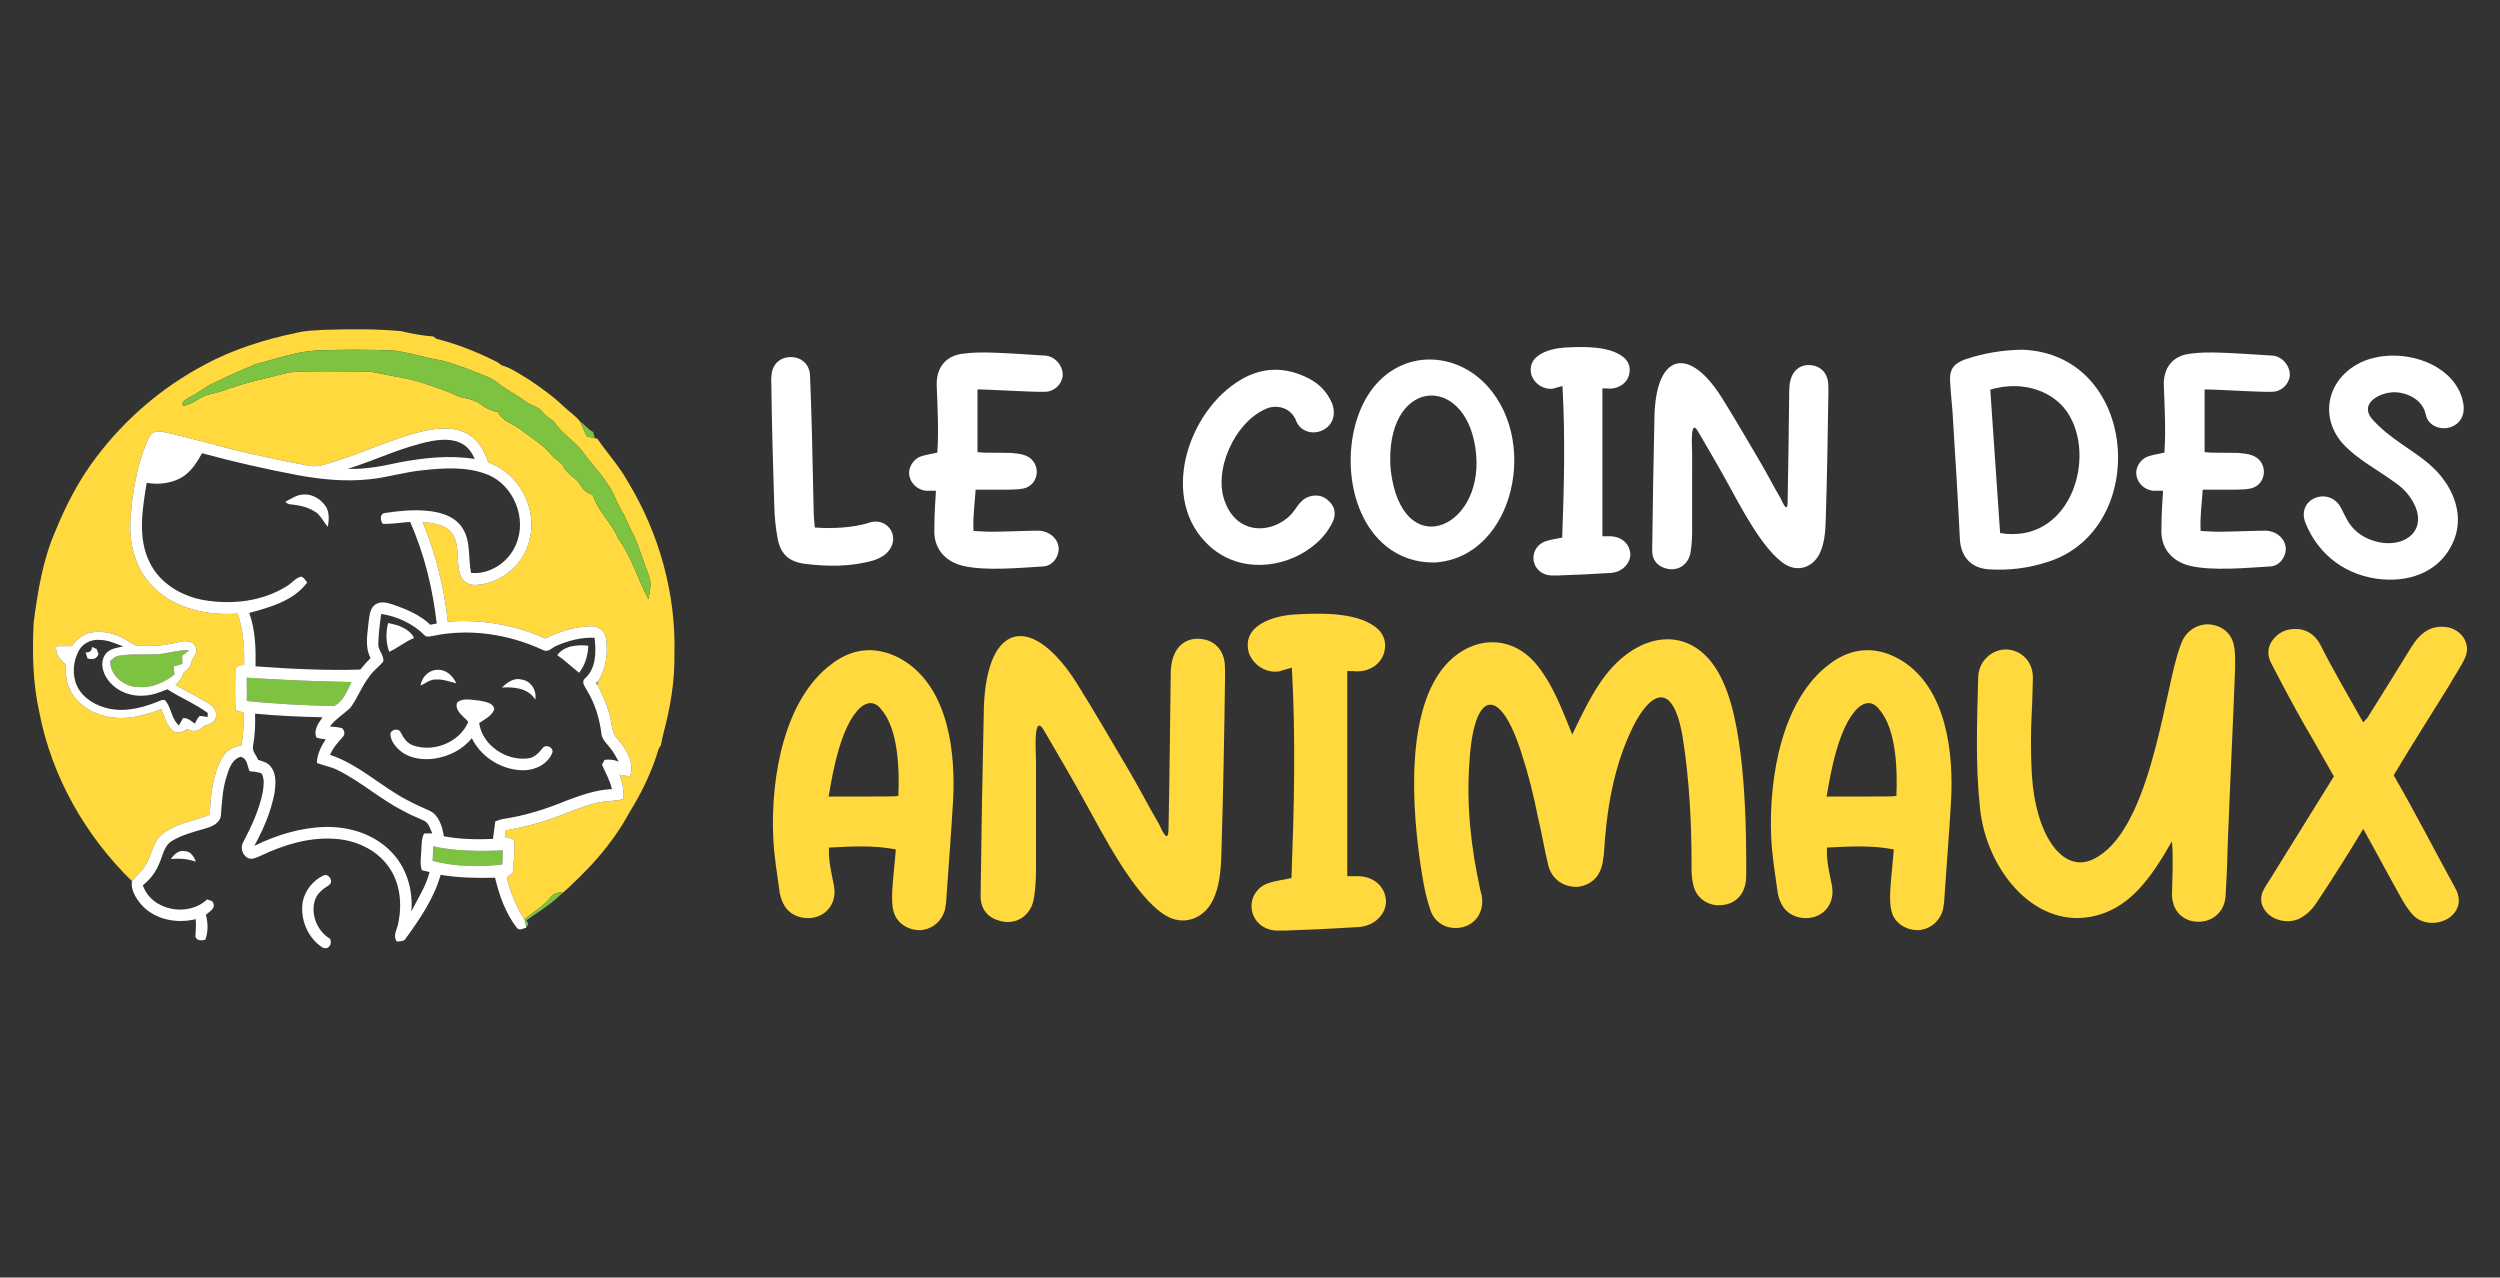
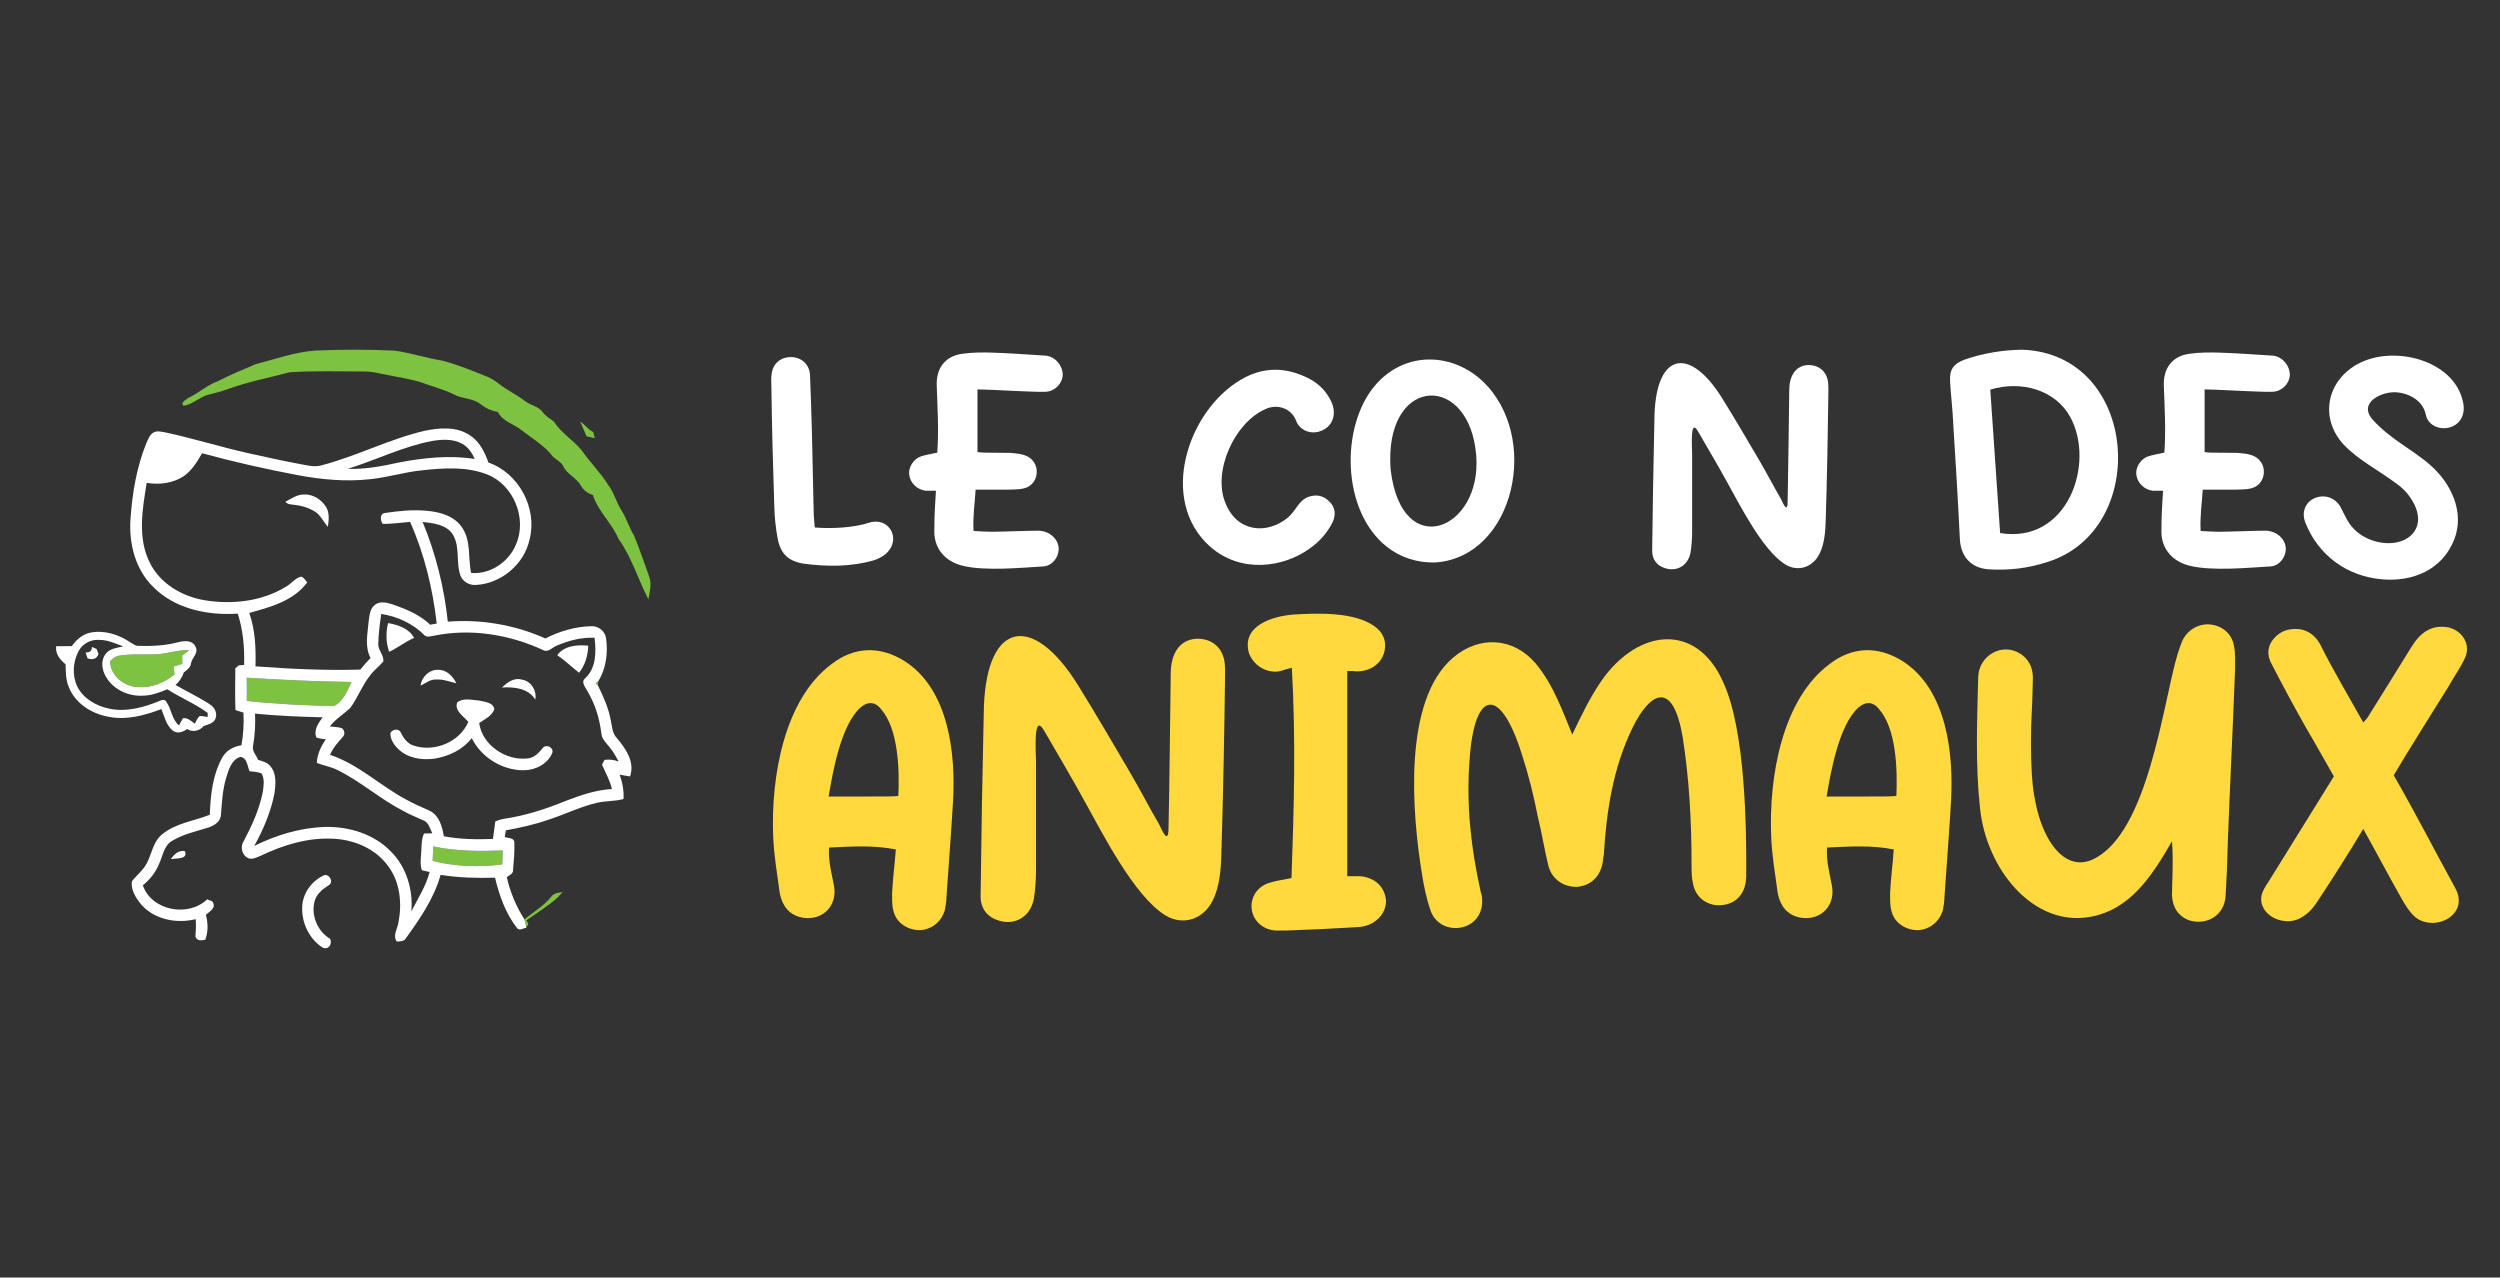
<svg xmlns="http://www.w3.org/2000/svg" version="1.1" id="Calque_1" x="0px" y="0px" width="232.792px" height="118.958px" viewBox="0 -56.708 232.792 118.958" enable-background="new 0 -56.708 232.792 118.958" xml:space="preserve">
  <rect x="0" y="-56.708" width="232.792" height="118.958" fill="#333333" stroke="none" />
  <g>
    <g>
      <g>
        <path fill="#FFFFFF" d="M80.919-8.03c1.799-0.615,3.13,1.502,1.553,2.907c-0.321,0.271-0.74,0.468-1.109,0.591     C79.22-3.916,77.05-3.94,74.884-4.213c-1.454-0.221-2.192-0.91-2.464-2.315c-0.197-1.036-0.296-2.045-0.321-3.054     c-0.123-3.721-0.221-7.416-0.271-11.112c-0.024-0.395-0.024-0.814,0.025-1.208c0.124-0.985,0.888-1.602,1.899-1.552     c0.935,0.049,1.625,0.713,1.674,1.675c0.073,1.726,0.124,3.451,0.173,5.175c0.048,2.561,0.122,5.123,0.171,7.662     c0,0.419,0.074,0.861,0.098,1.354C77.47-7.463,79.466-7.564,80.919-8.03z" />
        <path fill="#FFFFFF" d="M86.19-11.013c-0.787-0.098-1.428-0.714-1.526-1.477c-0.099-0.641,0.344-1.429,1.035-1.701     c0.491-0.173,1.034-0.246,1.578-0.37c0.148-2.07,0.023-4.164-0.051-6.208c-0.073-1.65,0.789-2.808,2.439-3.005     c0.888-0.124,1.825-0.124,2.711-0.1c1.6,0.048,3.203,0.173,4.829,0.271c1.035,0,1.823,0.987,1.748,1.922     c-0.099,0.764-0.788,1.454-1.649,1.454c-0.888,0.024-1.824-0.049-2.71-0.074c-1.209-0.05-2.365-0.124-3.574-0.148     c0,1.972,0,3.893,0,5.839c0.247,0.025,0.47,0.05,0.667,0.05c0.836,0.025,1.649,0,2.463,0.025     c0.444,0.049,0.887,0.075,1.281,0.222c0.714,0.246,1.134,0.886,1.108,1.6c-0.024,0.691-0.468,1.308-1.182,1.479     c-0.494,0.123-1.011,0.098-1.504,0.123c-0.961,0-1.946,0-3.006,0c-0.073,1.232-0.27,2.465-0.196,3.845     c0.59,0.025,1.109,0.074,1.625,0.074c1.06,0,3.377-0.1,4.387-0.1s1.92,0.739,1.92,1.725c-0.024,0.788-0.613,1.553-1.429,1.602     c-2.069,0.124-5.393,0.444-7.465-0.049c-1.698-0.394-2.782-1.65-2.685-3.424c0-1.603,0.098-2.588,0.148-3.574     C86.76-11.013,86.488-11.013,86.19-11.013z" />
        <path fill="#FFFFFF" d="M121.891-21.458c0.986,0.519,1.676,1.256,2.119,2.242c0.518,1.281-0.048,2.439-1.33,2.735     c-0.838,0.172-1.701-0.247-1.996-1.06c-0.443-1.157-1.751-1.577-2.833-1.084c-2.933,1.283-4.953,5.84-3.745,8.747     c1.084,2.76,3.869,2.933,5.767,1.405c0.368-0.295,0.664-0.715,0.934-1.108c0.297-0.395,0.617-0.739,1.108-0.888     c0.718-0.221,1.358-0.073,1.874,0.468c0.542,0.518,0.615,1.182,0.32,1.873c-0.492,1.01-1.231,1.847-2.144,2.488     c-2.391,1.748-6.382,2.389-9.289-0.173c-4.854-4.337-2.069-12.664,2.882-15.546C117.653-22.593,119.773-22.542,121.891-21.458z" />
        <path fill="#FFFFFF" d="M129.111-5.813c-4.191-3.351-4.289-11.112-1.134-14.93c2.733-3.278,7.145-3.179,10.026-0.519     c5.519,5.15,3.054,16.385-4.311,16.927C131.818-4.285,130.292-4.876,129.111-5.813z M129.454-13.795     c0,0.296,0.026,0.591,0.048,0.886c1.035,8.574,8.526,5.543,7.958-1.403C136.847-21.878,129.33-21.753,129.454-13.795z" />
-         <path fill="#FFFFFF" d="M144.629-20.521c-0.86,0.123-1.702-0.395-2.019-1.232c-0.518-1.873,1.65-2.488,3.031-2.587     c1.65-0.097,4.064-0.173,5.395,0.79c0.541,0.369,0.814,0.937,0.689,1.602c-0.148,0.837-0.887,1.429-1.873,1.429     c-0.195-0.026-0.393-0.026-0.642-0.026c0,4.559,0,9.166,0,13.774c0.298,0,0.569,0,0.815,0c0.887,0.049,1.575,0.566,1.75,1.379     c0.172,0.69-0.249,1.479-1.035,1.85c-0.271,0.123-0.644,0.196-0.961,0.196c-1.575,0.097-3.103,0.172-4.683,0.221     c-0.222,0-0.443,0-0.688,0c-0.838-0.049-1.482-0.616-1.602-1.379c-0.124-0.813,0.346-1.577,1.181-1.824     c0.445-0.148,0.938-0.197,1.479-0.32c0.174-4.656,0.296-9.338,0.025-14.117C145.122-20.67,144.876-20.596,144.629-20.521z" />
        <path fill="#FFFFFF" d="M157.565-7.192c0,0.664-0.05,1.331-0.149,1.945c-0.22,1.182-1.254,1.799-2.34,1.454     c-0.765-0.222-1.231-0.788-1.231-1.627c0.049-4.261,0.125-8.499,0.22-12.762c0.224-5.741,3.306-6.257,6.306-1.429     c1.209,1.946,2.344,3.893,3.503,5.865c0.666,1.132,1.28,2.34,1.947,3.472c0.245,0.519,0.639,1.404,0.639,0.223     c0.073-3.449,0.099-6.874,0.148-10.299c0-1.307,0.544-2.291,1.724-2.366c1.034-0.024,1.775,0.593,1.897,1.627     c0.025,0.271,0.025,0.541,0.025,0.813c-0.052,3.991-0.122,7.934-0.247,11.925c-0.024,1.134-0.123,2.316-0.59,3.227     c-0.616,1.231-1.972,1.701-3.156,0.986c-2.119-1.282-4.287-5.617-5.417-7.638c-0.863-1.576-1.802-3.154-2.714-4.732     c-0.787-1.403-0.564,1.503-0.564,2.021C157.565-12.071,157.565-9.632,157.565-7.192z" />
        <path fill="#FFFFFF" d="M190.676-4.384c-1.8,0.591-3.645,0.812-5.518,0.689c-1.65-0.123-2.587-1.207-2.662-2.833     c-0.173-3.596-0.393-7.145-0.616-10.716c-0.049-1.283-0.22-2.588-0.293-3.918c-0.076-1.107,0.293-1.676,1.378-2.07     c1.726-0.592,3.521-0.886,5.345-0.911C199.176-23.749,200.285-7.414,190.676-4.384z M186.244-7.07     c6.304,1.036,8.893-6.503,6.527-10.816c-1.382-2.513-4.559-3.425-7.442-2.539C185.649-15.865,185.945-11.504,186.244-7.07z" />
        <path fill="#FFFFFF" d="M200.457-11.013c-0.789-0.098-1.43-0.714-1.526-1.477c-0.1-0.641,0.344-1.429,1.035-1.701     c0.491-0.173,1.034-0.246,1.575-0.37c0.147-2.07,0.023-4.164-0.051-6.208c-0.071-1.65,0.788-2.808,2.44-3.005     c0.888-0.124,1.824-0.124,2.711-0.1c1.601,0.048,3.204,0.173,4.828,0.271c1.035,0,1.823,0.987,1.749,1.922     c-0.098,0.764-0.788,1.454-1.649,1.454c-0.886,0.024-1.822-0.049-2.711-0.074c-1.208-0.05-2.367-0.124-3.572-0.148     c0,1.972,0,3.893,0,5.839c0.246,0.025,0.469,0.05,0.666,0.05c0.838,0.025,1.65,0,2.463,0.025c0.443,0.049,0.89,0.075,1.281,0.222     c0.716,0.246,1.134,0.886,1.11,1.6c-0.027,0.691-0.47,1.308-1.182,1.479c-0.496,0.123-1.013,0.098-1.505,0.123     c-0.963,0-1.948,0-3.006,0c-0.073,1.232-0.271,2.465-0.196,3.845c0.59,0.025,1.108,0.074,1.622,0.074c1.063,0,3.38-0.1,4.387-0.1     c1.01,0,1.922,0.739,1.922,1.725c-0.024,0.788-0.613,1.553-1.428,1.602c-2.07,0.124-5.395,0.444-7.465-0.049     c-1.699-0.394-2.784-1.65-2.687-3.424c0-1.603,0.099-2.588,0.149-3.574C201.024-11.013,200.755-11.013,200.457-11.013z" />
        <path fill="#FFFFFF" d="M227.977-16.875c-0.936,0.196-1.92-0.295-2.095-1.232c-0.271-1.281-1.502-1.972-2.733-2.07     c-1.381-0.098-3.573,0.961-2.243,2.513c1.701,1.897,3.722,2.784,5.396,4.264c1.971,1.723,3.201,4.408,2.241,6.897     c-1.13,2.907-3.916,3.967-6.677,3.745c-3.373-0.271-6.011-2.291-7.193-5.272c-0.396-0.986,0-1.922,0.861-2.291     c0.912-0.395,1.924-0.051,2.416,0.837c0.269,0.491,0.492,1.035,0.788,1.478c0.591,0.887,1.455,1.404,2.341,1.675     c2.884,0.862,5.371-1.133,3.35-4.065c-0.369-0.542-0.835-0.985-1.379-1.355c-1.677-1.231-3.475-2.145-4.805-3.548     c-2.243-2.413-1.649-5.863,1.256-7.49c3.352-1.871,9.068-0.393,9.856,3.548C229.602-18.058,229.063-17.121,227.977-16.875z" />
      </g>
      <g>
        <path fill="#FFD93D" d="M77.195,22.215c-0.068,1.266,0.24,2.393,0.443,3.451c0.411,1.916-0.99,3.386-2.904,3.077     c-1.264-0.239-1.879-1.094-2.12-2.255c-0.239-1.776-0.546-3.52-0.615-5.261c-0.239-5.674,1.061-12.854,5.435-16.1     c2.119-1.638,4.512-1.707,6.8-0.273c4.17,2.667,4.752,8.716,4.513,13.022c-0.17,2.94-0.411,5.948-0.616,8.954     c0,0.377-0.068,0.752-0.136,1.162c-0.308,1.094-1.162,1.812-2.255,1.913c-1.162,0.037-2.256-0.648-2.531-1.741     c-0.17-0.581-0.135-1.163-0.135-1.777c0.068-1.333,0.239-2.596,0.342-3.999C81.331,21.978,79.314,22.113,77.195,22.215z      M82.048,9.331c-0.615-0.788-1.332-0.684-1.948-0.136c-1.812,1.676-2.564,6.015-2.94,8.271c5.879,0,6.187,0,6.495-0.069     C83.757,14.936,83.655,11.175,82.048,9.331z" />
        <path fill="#FFD93D" d="M96.471,24.298c0,0.924-0.068,1.847-0.204,2.701c-0.308,1.641-1.743,2.495-3.247,2.018     c-1.059-0.308-1.709-1.094-1.709-2.257c0.068-5.912,0.172-11.79,0.307-17.702c0.309-7.966,4.58-8.683,8.751-1.985     c1.674,2.702,3.246,5.401,4.851,8.136c0.923,1.57,1.778,3.247,2.702,4.818c0.34,0.719,0.889,1.95,0.889,0.308     c0.103-4.784,0.135-9.533,0.203-14.286c0-1.812,0.753-3.179,2.393-3.282c1.438-0.034,2.462,0.822,2.633,2.255     c0.034,0.378,0.034,0.753,0.034,1.129c-0.068,5.537-0.172,11.006-0.342,16.542c-0.034,1.573-0.172,3.213-0.82,4.476     c-0.855,1.71-2.735,2.357-4.376,1.368c-2.938-1.778-5.945-7.791-7.517-10.593c-1.197-2.19-2.497-4.376-3.762-6.563     c-1.094-1.947-0.786,2.085-0.786,2.804C96.471,17.534,96.471,20.917,96.471,24.298z" />
        <path fill="#FFD93D" d="M119.097,5.81c-1.195,0.172-2.359-0.544-2.803-1.708c-0.719-2.598,2.288-3.453,4.203-3.59     c2.291-0.136,5.641-0.238,7.483,1.094c0.753,0.512,1.131,1.299,0.959,2.221c-0.206,1.162-1.229,1.983-2.596,1.983     c-0.276-0.034-0.549-0.034-0.892-0.034c0,6.324,0,12.715,0,19.104c0.412,0,0.79,0,1.129,0c1.23,0.07,2.187,0.786,2.427,1.914     c0.238,0.96-0.341,2.052-1.434,2.563c-0.377,0.17-0.892,0.275-1.332,0.275c-2.189,0.135-4.31,0.236-6.496,0.308     c-0.309,0-0.614,0-0.957,0c-1.162-0.071-2.052-0.855-2.224-1.915c-0.169-1.127,0.48-2.188,1.643-2.529     c0.615-0.205,1.298-0.273,2.051-0.444c0.238-6.459,0.41-12.952,0.033-19.583C119.778,5.604,119.438,5.708,119.097,5.81z" />
        <path fill="#FFD93D" d="M149.205,23.754c-0.271,1.265-1.159,2.017-2.357,2.119c-1.229,0.034-2.325-0.685-2.665-1.95     c-0.378-1.537-0.615-3.076-0.992-4.612c-0.375-1.915-0.855-3.863-1.47-5.743c-2.016-6.495-4.477-6.119-4.888,0.617     c-0.305,4.067,0.137,8.064,1.027,12.062c0.034,0.205,0.135,0.378,0.135,0.581c0.173,1.401-0.581,2.495-1.811,2.804     c-1.332,0.308-2.599-0.342-3.006-1.642c-0.344-1.023-0.582-2.117-0.753-3.212c-0.957-5.809-1.813-16.269,2.903-20.268     c2.43-2.05,5.572-1.88,7.657,0.547c1.675,2.015,2.496,4.409,3.418,6.631c0.786-1.64,1.642-3.453,2.734-5.024     c3.449-4.921,8.919-5.4,11.346,0.205c2.051,4.478,2.153,13.638,2.119,18.046c-0.034,1.744-1.129,2.769-2.802,2.666     c-1.094-0.136-1.946-0.855-2.153-2.017c-0.135-0.545-0.135-1.16-0.135-1.742c0-4-0.207-7.93-0.822-11.859     c-0.925-5.503-3.075-4.136-4.648-0.958c-1.878,3.83-2.459,7.93-2.7,11.893C149.273,23.208,149.273,23.481,149.205,23.754z" />
        <path fill="#FFD93D" d="M170.122,22.215c-0.068,1.266,0.239,2.393,0.444,3.451c0.41,1.916-0.992,3.386-2.904,3.077     c-1.264-0.239-1.879-1.094-2.12-2.255c-0.238-1.776-0.545-3.52-0.614-5.261c-0.24-5.674,1.06-12.854,5.434-16.1     c2.119-1.638,4.514-1.707,6.801-0.273c4.17,2.667,4.75,8.716,4.512,13.022c-0.168,2.94-0.41,5.948-0.615,8.954     c0,0.377-0.066,0.752-0.135,1.162c-0.31,1.094-1.165,1.812-2.254,1.913c-1.166,0.037-2.26-0.648-2.531-1.741     c-0.17-0.581-0.135-1.163-0.135-1.777c0.066-1.333,0.236-2.596,0.337-3.999C174.259,21.978,172.241,22.113,170.122,22.215z      M174.977,9.331c-0.615-0.788-1.334-0.684-1.95-0.136c-1.811,1.676-2.561,6.015-2.938,8.271c5.881,0,6.188,0,6.498-0.069     C176.687,14.936,176.586,11.175,174.977,9.331z" />
        <path fill="#FFD93D" d="M194.595,28.673c-5.299,0.925-9.638-4.476-10.221-10.113c-0.443-4.071-0.272-8.17-0.17-12.237     c0.067-1.984,2.221-3.248,3.93-2.154c0.788,0.513,1.162,1.299,1.162,2.221c-0.036,1.026-0.036,2.119-0.104,3.179     c-0.101,1.916-0.101,3.827,0,5.741c0.344,5.845,2.904,9.331,5.706,7.998c5.164-2.426,6.53-14.662,7.862-19.071     c0.138-0.444,0.274-0.855,0.446-1.266c0.477-1.023,1.503-1.605,2.528-1.537c1.16,0.103,2.083,0.82,2.291,2.017     c0.135,0.684,0.102,1.4,0.102,2.083c-0.203,5.436-0.48,10.87-0.683,16.271c-0.034,1.675-0.104,3.348-0.207,4.987     c-0.138,1.709-1.675,2.667-3.314,2.223c-1.025-0.343-1.608-1.162-1.677-2.325c0.037-1.879,0.139-3.451,0-5.056     C200.334,24.95,198.319,28.025,194.595,28.673z" />
        <path fill="#FFD93D" d="M220.433,10.15c1.366-2.186,2.731-4.374,4.1-6.596c0.82-1.333,1.847-2.119,3.418-1.847     c1.402,0.308,2.154,1.675,1.571,2.872c-0.408,0.89-0.99,1.675-1.435,2.494c-1.74,2.805-3.52,5.607-5.194,8.41     c1.981,3.418,3.828,7.04,5.708,10.458c0.615,1.092,0.41,2.084-0.479,2.768c-0.921,0.684-2.393,0.717-3.282-0.068     c-0.475-0.444-0.82-0.992-1.158-1.572c-1.438-2.563-2.498-4.58-3.625-6.594c-1.369,2.289-2.804,4.545-4.272,6.767     c-0.308,0.478-0.684,0.956-1.197,1.297c-0.854,0.648-1.878,0.683-2.836,0.24c-0.853-0.445-1.333-1.231-1.163-2.119     c0.104-0.444,0.377-0.856,0.649-1.266c2.017-3.28,4.067-6.527,6.085-9.809c-0.889-1.538-1.709-3.041-2.563-4.477     c-1.129-1.981-2.188-3.964-3.212-5.946c-0.479-0.822-0.447-1.708,0.203-2.428c0.614-0.717,1.435-0.957,2.393-0.854     c0.854,0.136,1.47,0.649,1.879,1.366c1.3,2.599,2.702,4.923,4.034,7.316C220.227,10.357,220.328,10.289,220.433,10.15z" />
      </g>
    </g>
    <g>
      <g>
        <g>
-           <path fill="#FFD93D" d="M27.713-25.739c0.791-0.193,1.609-0.205,2.419-0.255c2.397-0.075,4.805-0.097,7.195,0.119      c0.999,0.23,2.003,0.429,3.029,0.499c0.065,0.053,0.2,0.161,0.266,0.212c1.924,0.481,3.778,1.223,5.553,2.106      c0.189,0.097,0.363,0.217,0.521,0.358c0.967,0.273,1.778,0.883,2.63,1.383c1.093,0.744,2.178,1.506,3.128,2.426      c0.516,0.488,1.125,0.878,1.567,1.441c0.208,0.452,0.397,0.912,0.597,1.369c0.257,0.057,0.51,0.116,0.767,0.176      c0.062,0.012,0.179,0.04,0.237,0.053c0.944,1.361,2.072,2.593,2.873,4.048c2.892,4.784,4.45,10.374,4.306,15.971      c0.04,2.483-0.363,4.946-1.005,7.338c-0.11,0.393-0.181,0.791-0.258,1.192c-0.244,0.288-0.309,0.661-0.42,1.007      c-0.613,1.822-1.462,3.559-2.481,5.188c-1.628,3.066-4.045,5.634-6.644,7.904c0.098-0.11,0.289-0.328,0.386-0.437      c-0.395,0.048-0.825,0.1-1.073,0.453c-0.679,0.859-1.646,1.395-2.473,2.091c-0.768-1.206-1.331-2.534-1.641-3.932      c0.24-0.186,0.617-0.318,0.583-0.686c0.076-0.856,0.153-1.721,0.119-2.579c-0.039-0.431-0.602-0.345-0.89-0.479      c0.035-0.208,0.067-0.41,0.101-0.615c1.301-0.243,2.6-0.52,3.854-0.955c1.54-0.483,2.994-1.22,4.57-1.595      c0.832-0.213,1.705-0.136,2.534-0.368c0.035-0.775-0.095-1.546-0.374-2.269c0.322,0.06,0.647,0.118,0.977,0.167      c0.472-1.315-0.389-2.582-1.204-3.545c-0.474-0.472-0.467-1.167-0.606-1.774c-0.215-1.118-0.69-2.158-1.188-3.172      c0.01-0.089,0.03-0.271,0.039-0.363c0.735-1.198,0.925-2.657,0.722-4.032c-0.092-0.667-0.734-1.149-1.397-1.103      c-1.479,0.035-2.935,0.472-4.249,1.14c-2.84-1.271-5.985-1.81-9.084-1.564c-0.339-3.186-1.119-6.326-2.347-9.287      c0.959,0.113,2.076,0.222,2.722,1.033c0.833,1.182,0.332,2.725,0.821,4.016c0.243,0.543,0.839,0.866,1.426,0.82      c2.356-0.125,4.507-1.938,4.995-4.254c0.737-2.895-1.005-6.162-3.833-7.143c-0.356-0.998-0.856-2.015-1.795-2.583      c-1.232-0.787-2.785-0.656-4.15-0.374c-3.319,0.774-6.367,2.384-9.664,3.231c-0.625,0.172-1.265-0.022-1.883-0.126      c-1.668-0.307-3.323-0.68-4.979-1.047c-2.556-0.575-5.058-1.364-7.621-1.911c-0.35-0.053-0.737-0.18-1.071-0.001      c-0.377,0.187-0.507,0.626-0.681,0.979c-0.918,2.25-1.32,4.677-1.486,7.089c-0.16,2.256,0.441,4.678,2.091,6.301      c2.03,2.074,5.093,2.699,7.896,2.507c0.499,1.54,0.638,3.166,0.593,4.777c-0.128,0.013-0.383,0.038-0.513,0.048      c-0.075,0.067-0.229,0.203-0.305,0.271c-0.014,1.293-0.037,2.589,0.012,3.884c0.249,0.078,0.496,0.163,0.747,0.243      c0.044,1.015-0.001,2.037-0.194,3.039c-0.741,0.108-1.441,0.49-1.797,1.171c-0.892,1.607-1.079,3.499-1.148,5.302      c-1.49,0.587-3.195,0.775-4.455,1.837c-0.823,0.667-0.936,1.775-1.404,2.662c-0.333,0.658-0.938,1.11-1.388,1.683      c-4.332-4.229-7.471-9.733-8.62-15.695c-0.62-2.755-0.674-5.598-0.533-8.409c0.385-2.898,0.847-5.83,2.032-8.521      c0.996-2.448,2.231-4.813,3.84-6.913c2.665-3.516,6.091-6.453,9.986-8.522C21.71-24.194,24.695-25.114,27.713-25.739z       M23.78-22.788c-1.18,0.511-2.374,0.989-3.513,1.586c-0.997,0.35-1.761,1.101-2.712,1.533c-0.213,0.161-0.787,0.438-0.478,0.741      c0.879-0.104,1.508-0.839,2.358-1.035c0.59-0.153,1.185-0.292,1.754-0.508c1.875-0.685,3.84-1.058,5.762-1.57      c2.284-0.159,4.577-0.072,6.865-0.075c0.581-0.01,1.154,0.087,1.716,0.216c1.405,0.305,2.849,0.465,4.202,0.976      c0.854,0.303,1.736,0.542,2.549,0.952c0.765,0.42,1.725,0.321,2.429,0.875c0.48,0.383,1.038,0.647,1.65,0.746      c0.427,0.897,1.477,1.108,2.195,1.694c0.956,0.758,2.044,1.371,2.818,2.336c0.285,0.39,0.806,0.546,1.043,0.974      c0.345,0.792,1.238,1.107,1.661,1.846c0.244,0.446,0.654,0.728,1.126,0.899c0.502,1.53,1.774,2.608,2.386,4.077      c1.237,1.708,1.814,3.767,2.782,5.618c0.13-0.712,0.336-1.474,0.05-2.174c-0.466-1.256-0.87-2.541-1.396-3.772      c-0.456-0.742-0.688-1.594-1.158-2.325c-0.488-0.768-0.698-1.683-1.262-2.408c-0.703-1.136-1.669-2.066-2.422-3.161      c-0.791-0.985-1.933-1.634-2.613-2.709c-0.351-0.277-0.758-0.49-1.027-0.858c-0.398-0.573-1.158-0.64-1.677-1.063      c-0.783-0.595-1.686-1.006-2.453-1.625c-0.313-0.243-0.647-0.46-1.013-0.614c-1.384-0.561-2.771-1.126-4.216-1.51      c-1.485-0.239-2.923-0.713-4.413-0.931c-2.464-0.12-4.932-0.113-7.396-0.009C27.454-23.933,25.632-23.266,23.78-22.788z       M6.687,3.458C6.2,3.46,5.713,3.461,5.229,3.467C5.139,4.191,5.596,4.722,6.11,5.156C6.116,5.901,6.128,6.677,6.448,7.37      c0.61,1.443,2.081,2.365,3.582,2.651c1.692,0.364,3.42-0.098,4.997-0.705c0.286,0.707,0.455,1.548,1.095,2.032      c0.418,0.297,0.931,0.103,1.3-0.17c0.527,0.326,1.15,0.188,1.539-0.276c0.38-0.147,0.858-0.221,1.07-0.619      c0.271-0.511-0.026-1.131-0.492-1.407c-1.027-0.671-2.141-1.194-3.203-1.806c0.376-0.305,0.63-0.711,0.784-1.165      c0.288-0.225,0.619-0.439,0.664-0.836c0.091-0.543,0.746-0.968,0.427-1.549c-0.301-0.675-1.117-0.556-1.698-0.41      c-1.158,0.308-2.364,0.355-3.557,0.325c-0.348,0.025-0.618-0.218-0.897-0.38c-1.068-0.703-2.401-1.115-3.675-0.847      C7.667,2.366,7.097,2.868,6.687,3.458z" />
-         </g>
+           </g>
        <path fill="#7EC242" d="M14.645,4.213c1.004-0.061,1.973-0.427,2.989-0.378c-0.222,0.171-0.446,0.333-0.67,0.501     c0.006,0.256,0.013,0.515,0.018,0.773c-0.271,0.076-0.541,0.159-0.812,0.242c0.026,0.247,0.052,0.493,0.077,0.743     c-0.921,0.729-2.076,1.258-3.276,1.175c-1.322,0.032-2.71-1.025-2.711-2.413c0.239-0.231,0.495-0.477,0.845-0.508     C12.273,4.152,13.467,4.28,14.645,4.213z" />
        <path fill="#7EC242" d="M22.976,6.396c3.25,0.21,6.504,0.357,9.758,0.4c-0.413,0.829-0.758,1.815-1.654,2.246     c-2.703-0.081-5.408-0.186-8.098-0.481C22.99,7.838,22.988,7.116,22.976,6.396z" />
        <path fill="#7EC242" d="M40.342,22.104c2.126,0.467,4.308,0.456,6.471,0.382c-0.019,0.431-0.033,0.864-0.044,1.297     c-2.156,0.276-4.372,0.203-6.483-0.326C40.306,23.001,40.324,22.554,40.342,22.104z" />
      </g>
      <g>
        <path fill="#7EC242" d="M23.78-22.788c1.852-0.478,3.674-1.145,5.6-1.277c2.464-0.104,4.932-0.111,7.396,0.009     c1.49,0.217,2.927,0.692,4.413,0.931c1.445,0.384,2.832,0.95,4.216,1.51c0.366,0.154,0.699,0.371,1.013,0.614     c0.768,0.618,1.67,1.029,2.453,1.625c0.519,0.422,1.278,0.49,1.677,1.063c0.269,0.369,0.677,0.581,1.027,0.858     c0.681,1.076,1.823,1.725,2.613,2.709c0.753,1.095,1.719,2.025,2.422,3.161c0.564,0.725,0.773,1.64,1.262,2.408     c0.47,0.731,0.702,1.583,1.158,2.325c0.525,1.231,0.929,2.516,1.396,3.772c0.286,0.7,0.08,1.462-0.05,2.174     c-0.967-1.851-1.545-3.91-2.782-5.618c-0.611-1.469-1.884-2.547-2.386-4.077c-0.472-0.171-0.882-0.453-1.126-0.899     c-0.422-0.739-1.315-1.054-1.661-1.846c-0.237-0.428-0.758-0.584-1.043-0.974c-0.774-0.965-1.862-1.578-2.818-2.336     c-0.719-0.586-1.769-0.797-2.195-1.694c-0.613-0.099-1.17-0.363-1.65-0.746c-0.704-0.555-1.664-0.456-2.429-0.875     c-0.813-0.409-1.694-0.649-2.549-0.952c-1.353-0.51-2.796-0.671-4.202-0.976c-0.562-0.129-1.136-0.226-1.716-0.216     c-2.288,0.002-4.581-0.084-6.865,0.075c-1.922,0.512-3.888,0.886-5.762,1.57c-0.569,0.217-1.164,0.355-1.754,0.508     c-0.85,0.195-1.479,0.931-2.358,1.035c-0.31-0.303,0.265-0.58,0.478-0.741c0.951-0.433,1.716-1.184,2.712-1.533     C21.406-21.799,22.6-22.277,23.78-22.788z" />
        <path fill="#7EC242" d="M54.022-17.449c0.447,0.274,0.74,0.743,1.22,0.972c0.048,0.19,0.096,0.381,0.144,0.573     c-0.257-0.06-0.51-0.119-0.767-0.176C54.419-16.538,54.23-16.998,54.022-17.449z" />
        <path fill="#7EC242" d="M55.67,7.102c-0.245-0.149-0.231-0.271,0.039-0.363C55.7,6.83,55.68,7.012,55.67,7.102z" />
        <path fill="#7EC242" d="M51.307,26.813c0.248-0.353,0.678-0.405,1.073-0.453c-0.097,0.108-0.288,0.326-0.386,0.437     c-0.908,0.848-1.985,1.482-2.99,2.208c0.243,0.258,0.239,0.443-0.009,0.553c-0.051-0.221-0.106-0.437-0.161-0.654     C49.661,28.207,50.628,27.672,51.307,26.813z" />
      </g>
      <g>
        <g>
          <path fill="#FFFFFF" d="M39.538-16.593c1.365-0.282,2.918-0.413,4.15,0.374c0.939,0.568,1.439,1.586,1.795,2.583      c2.828,0.981,4.57,4.248,3.833,7.143c-0.488,2.316-2.638,4.129-4.995,4.254c-0.586,0.045-1.183-0.277-1.426-0.82      c-0.489-1.291,0.012-2.834-0.821-4.016c-0.646-0.811-1.763-0.919-2.722-1.033c1.228,2.961,2.008,6.102,2.347,9.287      c3.099-0.246,6.245,0.293,9.084,1.564c1.313-0.668,2.769-1.105,4.249-1.14c0.663-0.047,1.305,0.436,1.397,1.103      c0.203,1.375,0.013,2.834-0.722,4.032c-0.27,0.092-0.284,0.214-0.039,0.363c0.498,1.014,0.972,2.054,1.188,3.172      c0.14,0.606,0.133,1.302,0.606,1.774c0.815,0.963,1.675,2.229,1.204,3.545c-0.329-0.049-0.654-0.106-0.977-0.167      c0.279,0.723,0.409,1.494,0.374,2.269c-0.829,0.232-1.703,0.154-2.534,0.368c-1.576,0.375-3.03,1.112-4.57,1.595      c-1.254,0.435-2.553,0.712-3.854,0.955c-0.034,0.205-0.066,0.407-0.101,0.615c0.289,0.134,0.851,0.048,0.89,0.479      c0.034,0.857-0.043,1.722-0.119,2.579c0.034,0.368-0.343,0.5-0.583,0.686c0.31,1.398,0.873,2.726,1.641,3.932      c0.054,0.217,0.109,0.433,0.161,0.654l0.028,0.119c-0.3,0.042-0.677,0.344-0.905,0c-1.045-1.358-1.63-3.008-2.02-4.657      c-1.694,0.046-3.396,0.011-5.069-0.265c-0.607,2.183-1.918,4.08-3.227,5.896c-0.165,0.325-0.546,0.288-0.85,0.316      c-0.413-0.56,0.055-1.161,0.144-1.742c0.355-1.779,0.172-3.769-0.936-5.261c-1.154-1.62-3.143-2.475-5.091-2.57      c-2.377-0.138-4.717,0.587-6.84,1.606c-0.356,0.142-0.756,0.37-1.142,0.192c-0.558-0.282-0.74-1.04-0.398-1.56      c0.765-1.451,1.456-2.963,1.781-4.583c0.077-0.563,0.188-1.194-0.101-1.72c-0.35-0.176-0.752-0.167-1.132-0.223      c-0.216-0.479-0.202-1.238-0.849-1.337c-0.865,0.265-1.106,1.263-1.348,2.024c-0.322,1.106-0.378,2.257-0.467,3.398      c-0.067,0.757-0.848,1.092-1.49,1.256c-1.036,0.314-2.111,0.574-3.048,1.139c-0.771,0.438-0.864,1.39-1.21,2.124      c-0.317,0.794-0.852,1.489-1.524,2.017c0.813,2.381,4.231,3.001,5.992,1.309c0.191,0.114,0.518,0.095,0.571,0.365      c0.211,0.503-0.389,0.794-0.691,1.075c0.206,0.766,0.223,1.575-0.055,2.324c-0.342,0.068-0.771,0.138-0.917-0.282      c0.025-0.544,0.075-1.09,0.021-1.635c-1.758,0.434-3.785,0.057-5.036-1.321c-0.509-0.611-1.03-1.387-0.898-2.214      c0.45-0.573,1.055-1.025,1.388-1.683c0.468-0.887,0.581-1.996,1.404-2.662c1.259-1.062,2.964-1.25,4.455-1.837      c0.07-1.803,0.257-3.695,1.148-5.302c0.356-0.682,1.057-1.063,1.797-1.171c0.192-1.002,0.238-2.024,0.194-3.039      c-0.25-0.081-0.498-0.165-0.747-0.243c-0.049-1.294-0.026-2.59-0.012-3.884c0.077-0.068,0.23-0.205,0.305-0.271      c0.129-0.011,0.384-0.036,0.513-0.048c0.044-1.611-0.094-3.237-0.593-4.777c-2.803,0.192-5.865-0.433-7.896-2.507      c-1.65-1.623-2.251-4.044-2.091-6.301c0.166-2.412,0.568-4.839,1.486-7.089c0.173-0.353,0.303-0.792,0.681-0.979      c0.334-0.178,0.721-0.051,1.071,0.001c2.563,0.547,5.065,1.336,7.621,1.911c1.656,0.367,3.311,0.74,4.979,1.047      c0.619,0.104,1.258,0.298,1.883,0.126C33.171-14.209,36.219-15.818,39.538-16.593z M40.25-15.65      c-2.729,0.52-5.233,1.776-7.87,2.601c1.614,0.051,3.208-0.244,4.772-0.596c2.316-0.439,4.711-0.694,7.057-0.326      c-0.255-0.564-0.614-1.112-1.171-1.414C42.19-15.858,41.171-15.798,40.25-15.65z M17.111-12.368      c-1.007,0.661-2.279,0.82-3.452,0.622c-0.393,2.438-0.876,5.104,0.281,7.415c0.953,1.965,3.015,3.167,5.115,3.515      c2.56,0.42,5.332,0.117,7.569-1.26c0.503-0.266,0.853-0.809,1.42-0.942c0.265,0.085,0.396,0.345,0.561,0.547      c-1.259,1.709-3.443,2.304-5.395,2.836c0.563,1.591,0.626,3.302,0.578,4.975c3.247,0.241,6.506,0.396,9.762,0.301      c0.295-0.379,0.62-0.732,0.955-1.075C33.939,3.5,34.234,2.28,34.329,1.144c0.082-0.549,0.118-1.226,0.627-1.566      c0.48-0.33,1.094-0.169,1.605-0.007c1.254,0.439,2.529,0.957,3.502,1.892c0.15-0.027,0.451-0.083,0.603-0.111      c-0.372-3.25-1.146-6.466-2.479-9.461c-0.852,0.06-1.701,0.205-2.556,0.18c-0.224-0.33-0.297-0.946,0.228-1.014      c1.271-0.188,2.563-0.323,3.85-0.205c1.227,0.104,2.578,0.463,3.305,1.544c0.87,1.246,0.556,2.835,0.848,4.244      c1.769,0.167,3.512-1.014,4.178-2.636c1.073-2.421-0.213-5.577-2.685-6.537c-1.916-0.748-4.033-0.601-6.035-0.383      c-1.667,0.163-3.274,0.681-4.939,0.837c-2.212,0.241-4.449,0.021-6.628-0.379c-3.006-0.569-5.99-1.241-8.939-2.047      C18.367-13.711,17.87-12.905,17.111-12.368z M35.498,0.458c-0.131,0.921-0.252,1.848-0.274,2.78      c-0.038,0.599,0.554,1.058,0.466,1.652c-0.398,0.479-0.922,0.841-1.272,1.361c-0.731,0.913-1.115,2.047-1.817,2.977      c-0.621,0.577-1.364,1.023-1.889,1.707c0.374,0.049,0.758,0.049,1.122,0.159c0.237,0.173,0.326,0.571,0.107,0.794      c-0.463,0.519-0.94,1.041-1.208,1.694c2.671,0.879,4.71,2.925,7.172,4.206c0.686,0.388,1.42,0.674,2.13,1.012      c0.869,0.44,1.146,1.477,1.296,2.365c1.506,0.28,3.043,0.308,4.57,0.245c0.066-0.546,0.153-1.088,0.22-1.633      c0.261-0.1,0.525-0.194,0.803-0.239c1.997-0.294,3.93-0.917,5.792-1.682c1.373-0.52,2.779-1.017,4.261-1.088      c-0.171-0.81-0.603-1.521-0.921-2.274c0.06-0.115,0.18-0.336,0.241-0.448c0.444-0.049,0.896-0.016,1.314,0.163      c-0.249-0.448-0.488-0.909-0.816-1.299c-0.322-0.415-0.773-0.796-0.801-1.36c-0.179-1.373-0.586-2.729-1.308-3.915      c-0.179-0.375-0.636-0.841-0.183-1.197c1.028-0.959,1.012-2.472,0.86-3.764c-1.2-0.046-2.404,0.256-3.5,0.729      c-0.428,0.154-0.817,0.692-1.3,0.418c-3.136-1.452-6.736-2.032-10.141-1.336c-0.277,0.021-0.611,0.186-0.86-0.008      C38.492,1.376,37.004,0.689,35.498,0.458z M22.976,6.396c0.012,0.72,0.014,1.442,0.006,2.165c2.689,0.295,5.395,0.4,8.098,0.481      c0.896-0.431,1.242-1.417,1.654-2.246C29.48,6.753,26.226,6.606,22.976,6.396z M23.75,9.745      c0.041,1.007-0.011,2.015-0.187,3.008c-0.111,0.488,0.312,0.86,0.468,1.29c0.403,0.14,0.867,0.232,1.143,0.594      c0.589,0.676,0.5,1.648,0.394,2.476c-0.331,1.743-1.031,3.402-1.892,4.945c2.065-1.014,4.319-1.708,6.631-1.763      c2.209-0.046,4.525,0.664,6.087,2.281c1.453,1.44,2.086,3.574,1.909,5.589c0.602-1.207,1.364-2.349,1.701-3.671      c-0.24-0.06-0.481-0.117-0.721-0.17c-0.194-0.561-0.083-1.153-0.058-1.729c0.042-0.57,0.002-1.166,0.264-1.689      c0.255-0.009,0.51-0.013,0.767-0.018c-0.209-0.414-0.317-0.966-0.774-1.179c-0.632-0.295-1.288-0.542-1.892-0.887      c-2.156-1.093-3.97-2.743-6.137-3.814c-0.614-0.324-1.309-0.419-1.949-0.673c0.021-0.807,0.394-1.542,0.826-2.207      c-0.292-0.016-0.577-0.065-0.856-0.148c-0.312-0.703,0.183-1.345,0.56-1.898C27.938,10.038,25.84,9.947,23.75,9.745z       M40.342,22.104c-0.019,0.451-0.036,0.898-0.056,1.353c2.111,0.529,4.327,0.602,6.483,0.326      c0.011-0.433,0.025-0.866,0.044-1.297C44.65,22.559,42.469,22.57,40.342,22.104z" />
        </g>
        <path fill="#FFFFFF" d="M26.574-9.988c0.54-0.278,1.069-0.669,1.703-0.675c0.85-0.055,1.652,0.468,2.093,1.168     c0.324,0.563,0.254,1.234,0.158,1.85c-0.337-0.401-0.581-0.878-0.953-1.247c-0.588-0.455-1.322-0.697-2.053-0.793     C27.195-9.746,26.801-9.692,26.574-9.988z" />
        <path fill="#FFFFFF" d="M36.238,3.985c-0.309-0.86-0.32-1.794-0.098-2.675c0.912,0.167,1.97,0.501,2.416,1.387     C37.732,3.032,37.047,3.622,36.238,3.985z" />
        <g>
          <path fill="#FFFFFF" d="M6.687,3.458c0.41-0.589,0.98-1.091,1.696-1.25c1.274-0.268,2.607,0.145,3.675,0.847      c0.279,0.163,0.55,0.406,0.897,0.38c1.192,0.03,2.399-0.018,3.557-0.325c0.581-0.146,1.397-0.265,1.698,0.41      c0.319,0.582-0.336,1.006-0.427,1.549c-0.045,0.397-0.376,0.611-0.664,0.836c-0.154,0.454-0.408,0.86-0.784,1.165      c1.062,0.611,2.176,1.135,3.203,1.806c0.466,0.275,0.762,0.896,0.492,1.407c-0.212,0.398-0.69,0.472-1.07,0.619      c-0.389,0.465-1.012,0.602-1.539,0.276c-0.369,0.273-0.881,0.467-1.3,0.17c-0.64-0.484-0.809-1.326-1.095-2.032      c-1.577,0.607-3.305,1.069-4.997,0.705C8.529,9.735,7.058,8.813,6.448,7.37C6.128,6.677,6.116,5.901,6.11,5.156      C5.596,4.722,5.139,4.191,5.229,3.467C5.713,3.461,6.2,3.46,6.687,3.458z M7.348,3.868C6.794,4.869,6.7,6.143,7.181,7.19      c0.568,1.155,1.783,1.849,3.009,2.096c1.608,0.327,3.247-0.133,4.726-0.75c0.183-0.104,0.463-0.116,0.573,0.104      c0.49,0.683,0.499,1.639,1.177,2.197c0.127-0.223,0.25-0.446,0.373-0.674c0.445-0.049,0.769,0.27,1.097,0.513      c0.144-0.238,0.239-0.518,0.448-0.708c0.253-0.018,0.499,0.06,0.749,0.088c0.004-0.094,0.009-0.282,0.011-0.373      C18.177,8.813,16.8,8.27,15.581,7.475c-0.717,0.298-1.46,0.583-2.247,0.595c-1.343,0.087-2.748-0.546-3.447-1.72      C9.513,5.735,9.352,4.891,9.782,4.26c0.36-0.574,1.097-0.641,1.697-0.776c-0.711-0.257-1.415-0.602-2.188-0.604      C8.523,2.802,7.724,3.188,7.348,3.868z M14.645,4.213c-1.178,0.067-2.372-0.061-3.541,0.136      c-0.35,0.031-0.606,0.277-0.845,0.508c0,1.388,1.389,2.445,2.711,2.413c1.201,0.083,2.355-0.446,3.276-1.175      c-0.025-0.25-0.051-0.497-0.077-0.743c0.271-0.083,0.541-0.167,0.812-0.242c-0.005-0.259-0.012-0.517-0.018-0.773      c0.224-0.168,0.448-0.331,0.67-0.501C16.618,3.786,15.649,4.152,14.645,4.213z" />
        </g>
        <path fill="#FFFFFF" d="M51.889,4.299c0.639-0.89,1.887-0.992,2.89-0.88c-0.035,0.903-0.291,1.803-0.855,2.522     C53.237,5.4,52.611,4.789,51.889,4.299z" />
        <path fill="#FFFFFF" d="M8.56,3.54c0.109,0.044,0.324,0.133,0.434,0.177c0.044,0.115,0.133,0.352,0.178,0.469     C9.029,4.666,8.576,4.75,8.152,4.6C8.091,4.414,8.031,4.229,7.97,4.047C8.324,4.059,8.565,3.924,8.56,3.54z" />
        <path fill="#FFFFFF" d="M39.158,7.134c0.106-0.807,0.806-1.501,1.644-1.471c0.781-0.016,1.375,0.597,1.692,1.254     c-0.618-0.144-1.224-0.388-1.869-0.351C40.072,6.533,39.633,6.912,39.158,7.134z" />
        <path fill="#FFFFFF" d="M46.734,7.31c0.493-0.456,1.12-0.949,1.842-0.738c0.874,0.114,1.422,1.029,1.27,1.868     C49.187,7.366,47.873,7.245,46.734,7.31z" />
        <path fill="#FFFFFF" d="M42.571,8.703c0.58-0.474,1.404-0.214,2.083-0.171c0.497,0.126,1.293,0.167,1.374,0.808     c-0.227,0.631-0.897,0.924-1.41,1.283c0.292,2.055,2.496,3.532,4.507,3.291c0.62-0.042,1.051-0.524,1.419-0.975     c0.292-0.383,1.029-0.063,0.889,0.438c-0.418,1.058-1.583,1.64-2.677,1.64c-1.994,0.007-3.95-1.203-4.828-2.993     c-0.834,1.076-2.139,1.699-3.463,1.908c-1.165,0.161-2.482-0.026-3.359-0.873c-0.41-0.39-0.779-0.919-0.75-1.51     c0.171-0.359,0.794-0.465,0.962-0.045c0.256,0.509,0.601,1.017,1.172,1.205c1.919,0.662,4.317-0.302,5.117-2.2     C43.178,9.998,42.288,9.467,42.571,8.703z" />
-         <path fill="#FFFFFF" d="M15.911,23.286c0.291-0.433,0.736-0.864,1.309-0.738c0.544,0.028,0.854,0.516,1.015,0.979     C17.484,23.266,16.698,23.201,15.911,23.286z" />
+         <path fill="#FFFFFF" d="M15.911,23.286c0.291-0.433,0.736-0.864,1.309-0.738C17.484,23.266,16.698,23.201,15.911,23.286z" />
        <path fill="#FFFFFF" d="M28.192,27.244c0.219-1.059,0.967-1.99,1.95-2.438c0.485-0.216,0.962,0.592,0.503,0.894     c-0.547,0.352-1.112,0.76-1.32,1.411c-0.418,1.334,0.216,2.898,1.417,3.603c0.216,0.48-0.138,1.058-0.693,0.818     C28.65,30.643,27.92,28.864,28.192,27.244z" />
      </g>
    </g>
  </g>
</svg>